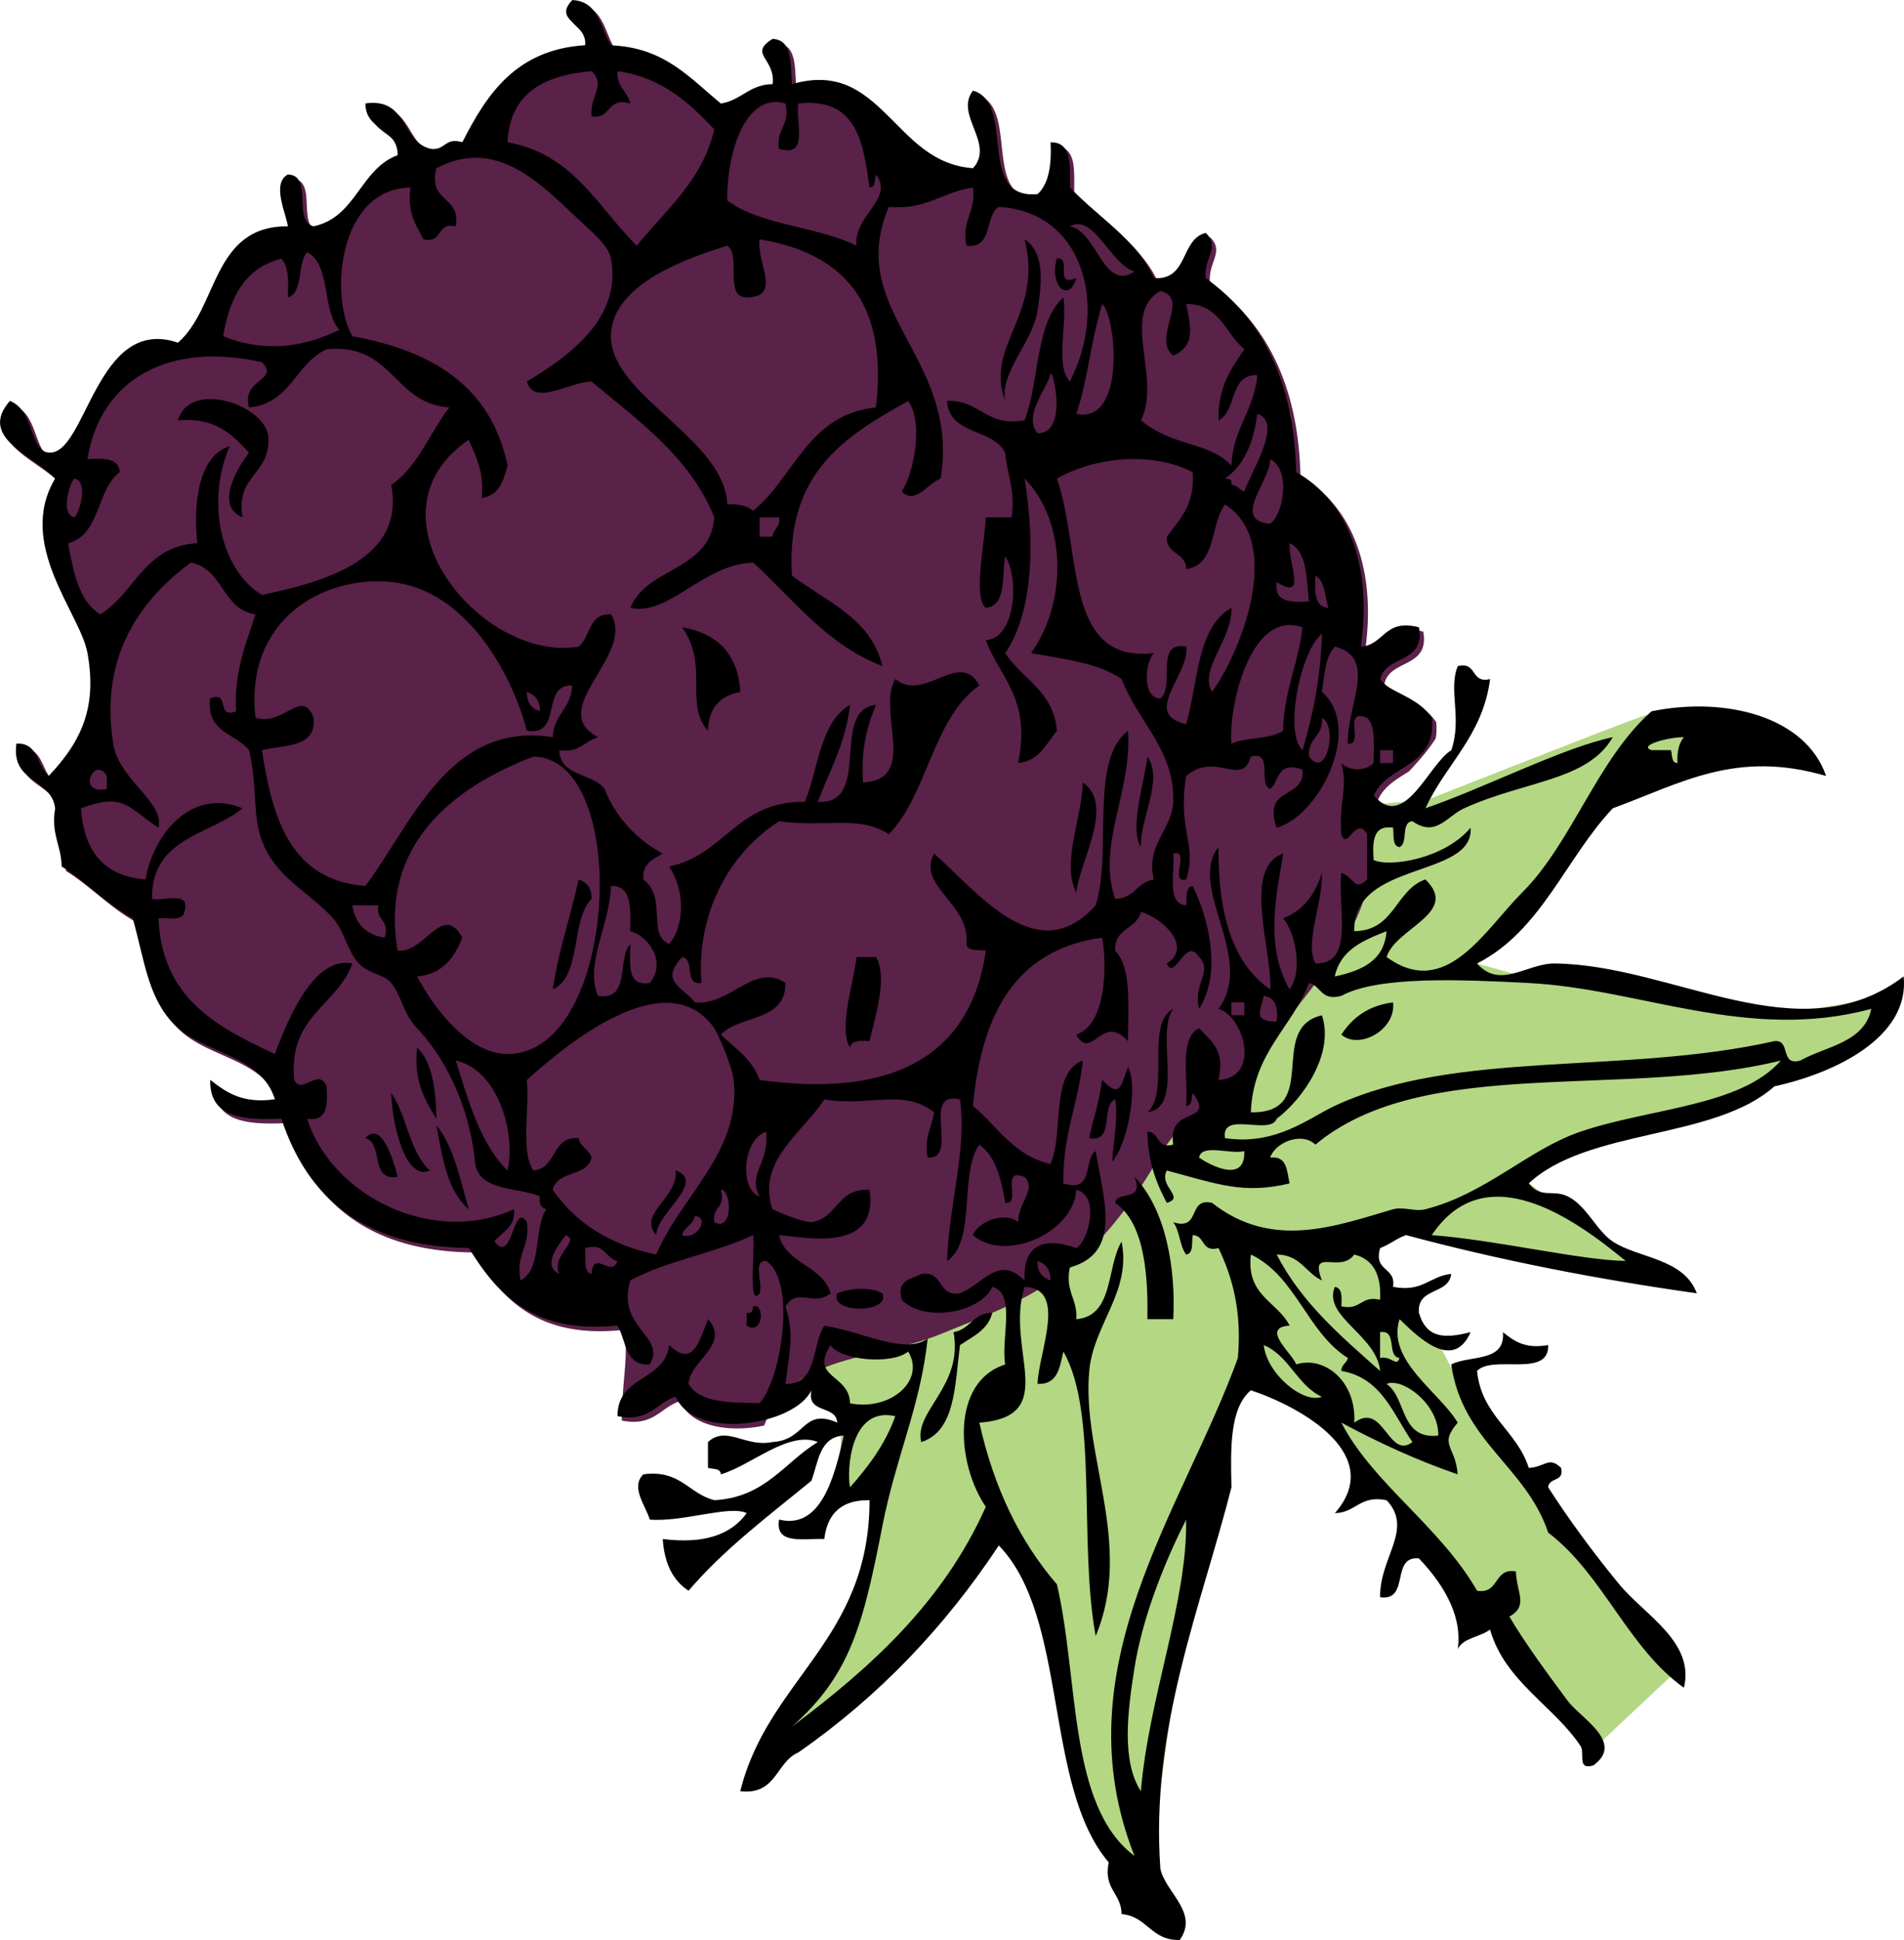
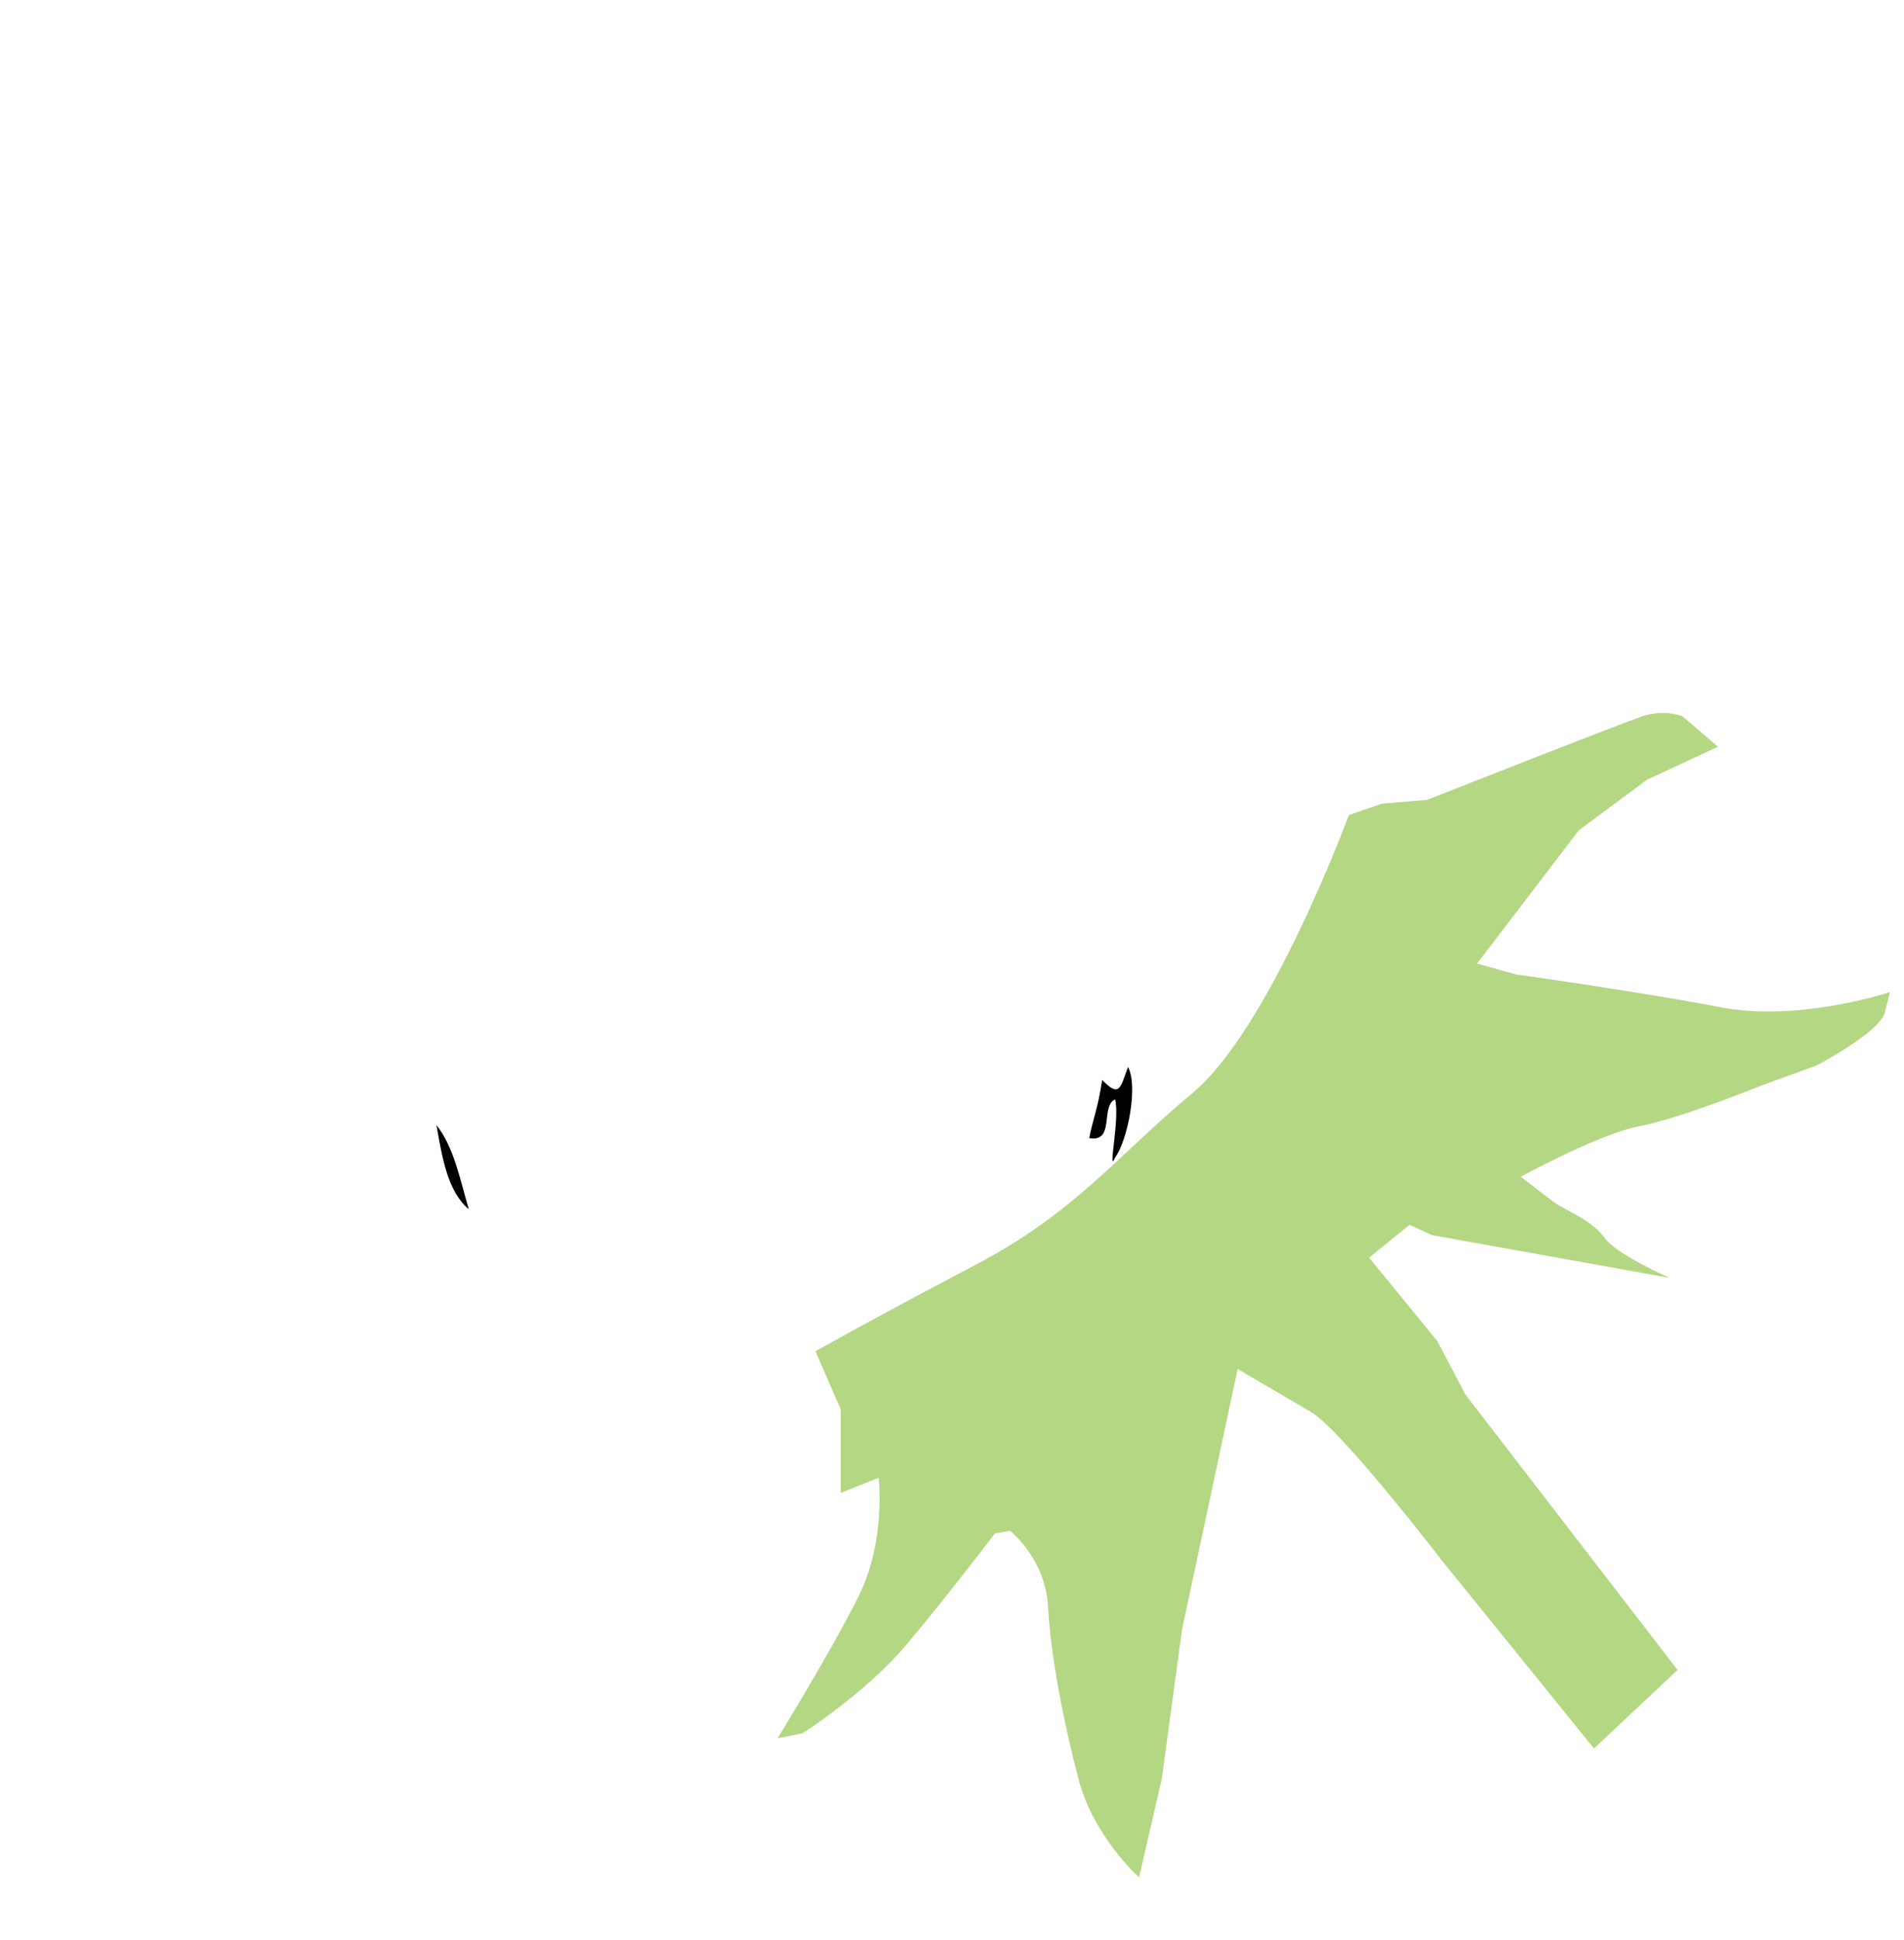
<svg xmlns="http://www.w3.org/2000/svg" viewBox="0 0 279.676 284.823">
  <path fill="#B4D784" clip-rule="evenodd" d="M234.16 256.69l12.255-11.512-31.194-40.479-4.085-7.799-10.027-12.255 5.942-4.827 3.271 1.515 34.979 6.284s-7.798-3.343-9.655-5.942-5.942-4.086-7.428-5.199-4.827-3.713-4.827-3.713 11.513-6.313 17.454-7.428 17.825-5.941 17.825-5.941l8.17-2.971s9.283-4.828 10.026-7.799l.743-2.971s-13.37 4.455-24.882 2.228-30.08-4.827-30.08-4.827l-5.682-1.596 14.966-19.572 10.026-7.427 10.398-4.828-5.199-4.456s-2.599-1.114-5.941 0-31.565 12.255-31.565 12.255l-6.683.562-4.83 1.667s-11.553 31.291-22.944 40.787-17.162 17.517-32.017 25.315-23.396 12.627-23.396 12.627l3.713 8.541v12.255l5.571-2.229s1.114 9.284-2.971 17.454-11.883 20.796-11.883 20.796l3.713-.742s9.285-5.942 15.226-12.998 12.998-16.34 12.998-16.34l2.229-.371s5.199 4.085 5.57 11.141 2.228 16.712 4.456 25.253 8.913 14.482 8.913 14.482l3.342-14.482 2.971-21.91 8.17-38.251s6.313 3.714 10.77 6.313 19.311 21.91 19.311 21.91l22.27 27.51z" fill-rule="evenodd" />
-   <path fill="#5A2149" clip-rule="evenodd" d="M112.24 209.28c4.326-10.726 15.99-9.351 26.11-13.488 12.299-5.027 21.539-7.799 32.205-26.411 3.738-6.523 11.686-9.995 16.008-16.206 4.498-6.465 10.687-12.839 13.434-20.143 1.869-4.972-.045-10.762 2.973-15.036a6.674 6.674 0 01-.552-.575c.896-2.016 2.779-3.042 4.556-4.175 1.507-1.621 2.851-3.141 3.91-4.82.132-.694.168-1.485.08-2.399-2.129-3.225-6.549-3.784-7.596-5.696.847-3.583 6.648-2.212 5.694-7.595-5.126-1.331-5.029 2.562-8.541 2.849 1.773-12.429-2.218-21.556-9.495-25.634-.317-13.607-5.188-22.662-13.293-28.482-.321-2.943 2.197-4.535 0-6.646-3.771.976-2.504 6.988-7.596 6.646-2.73-5.814-8.174-8.914-12.342-13.291-.035-3.129.39-6.718-2.848-6.646.158 3.322-.251 6.076-1.896 7.596-9.129.897-3.129-13.331-9.495-15.19-2.797 3.558 3.275 7.757 0 11.392-11.721-.789-13.336-16.184-26.583-12.342-.274-2.89.151-6.48-2.851-6.645-3.654 2.275.437 2.801 0 6.645-3.426.054-4.593 2.368-7.595 2.849-4.539-3.686-8.229-8.227-16.14-8.545-1.611-2.501-1.75-6.477-5.694-6.645-2.929 3.04 2.229 3.347 1.896 6.645-10.113.645-14.409 7.112-18.037 14.241-2.685-.784-2.461 1.339-4.748.951-4.284-1.096-3.237-7.524-9.492-6.647.016 4.097 4.729 3.498 4.744 7.594-5.551 2.046-6.073 9.117-12.343 10.444-3.137-.661-.023-7.571-3.797-7.595-2.445 1.304-.208 5.816 0 7.595-11.141-.067-10.206 11.946-16.136 17.089-12.061-4.132-13.463 16.633-18.991 16.14-2.832-.253-2.043-6.145-5.694-7.595-4.817 5.47 3.658 8.101 6.645 11.393-5.771 9.697 3.701 19.788 4.748 25.633 1.391 7.77-.722 12.812-5.698 18.039-1.758-1.406-1.422-4.906-4.744-4.748-.799 5.862 5.115 5.011 5.694 9.496-.653 3.816.912 5.42.95 8.543 3.693 2.32 6.548 5.477 10.442 7.597 1.742 6.305 2.222 11.265 5.698 15.19 4.253 4.801 13.05 4.562 15.189 11.393-4.802.688-7.181-1.045-9.495-2.848-.17 5.551 4.821 5.941 10.446 5.697 3.84 11.664 12.18 18.83 27.532 18.984 4.218 6.859 9.515 12.635 21.834 11.395 1.313 2.172-.004 7.271 0 13.289 4.725.928 5.655-1.938 8.545-2.846 1.706 3.86 7.426 4.62 12.366 3.58z" fill-rule="evenodd" />
-   <path clip-rule="evenodd" d="M150.5 35.127c3.364 2.2 2.287 7.777 1.9 10.444-.68 4.686-5.582 9.061-4.748 13.291-3.09-8.173 5.69-12.659 2.85-23.735zM155.25 37.974c2.275-.375-.525 4.325 2.848 2.849-1.12 3.864-4.05.933-2.85-2.849zM39.425 64.558c.104 5.167-4.852 5.275-3.797 11.393-4.272-1.725-.495-7.634.951-9.494-2.445-2.619-4.898-5.229-10.442-4.748 1.799-6.211 13.547-2.018 13.288 2.849zM100.19 92.09c5.111.902 8.217 3.809 8.545 9.494-2.913.568-4.659 2.305-4.748 5.696-3.55-3.98.25-9.497-3.8-15.19zM168.54 111.08c2.435 3.427-1.12 8.974-.95 13.291-1.75-2.75.54-9.56.95-13.29zM159.05 114.88c4.806 3.235-.572 11.848-.95 16.138-2.25-4.18.87-11.14.95-16.14zM84.998 129.12c1.167.416 1.947 1.217 1.896 2.849-3.137 3.189-1.375 11.282-5.694 13.291.843-5.8 2.628-10.67 3.798-16.14zM125.82 140.51h2.851c1.8 2.976-.178 8.925-.951 12.34-1.348-.081-2.688-.154-2.851.95-1.76-2.75.54-9.56.95-13.29zM204.62 147.16c.486 4.011-4.953 7.016-7.595 4.744 1.62-2.49 3.96-4.27 7.6-4.74zM172.34 148.11c-2.7 3.623 1.746 14.401-3.794 15.189 3.37-2.95-.37-13.02 3.79-15.19zM61.263 153.8c2.256 2.172 2.75 6.112 2.847 10.446-1.707-2.73-3.361-5.5-2.847-10.45zM57.466 160.45c2.337 3.357 2.662 8.731 5.694 11.396-3.539 1.6-5.544-6.47-5.694-11.4zM53.668 167.09c2.392-2.634 4.168 3.373 4.744 5.698-4.149.67-2.02-4.94-4.744-5.7zM99.237 171.84c4.582 1.63-2.824 6.281-2.847 9.492-2.781-3.15 3.299-5.52 2.847-9.49zM166.64 172.79c4.667 4.771 6.093 13.656 5.694 20.888h-3.794c.07-5.269-.089-13.926-4.747-17.09.39-1.83 4.35-.09 2.85-3.8zM129.62 189.88c1.221 2.994-7.865 2.994-6.645 0 2.07-.85 5.1-.9 6.64 0zM110.63 191.78c1.843-.375 1.387 4.327-.951 2.851v-1.9c.81.17.9-.37.95-.95zM145.76 192.73c-.63 2.534-2.851 3.477-4.748 4.748-.765 5.876-.645 12.644-5.694 14.243-1.121-4.543 6.204-8.167 4.748-16.14 2.46-.38 2.85-2.84 5.69-2.85zM220.76 195.58c1.592 1.259 3.184 2.511 6.648 1.896.166 4.914-8.136 1.355-10.445 3.797.656 6.622 5.849 8.708 7.595 14.24 2.364-.101 2.939-1.777 4.747 0 .521 2.105-1.812 1.352-1.896 2.851 3.087 4.782 6.544 9.503 10.442 14.239 3.712 4.513 11.141 8.46 9.495 15.189-8.294-5.945-11.852-16.626-19.938-22.784-3.241-9.735-12.617-13.335-14.243-24.686 2.72-1.4 7.99-.25 7.6-4.75z" fill-rule="evenodd" />
-   <path clip-rule="evenodd" d="M209.37 118.67c8.986-3.106 20.146-8.881 27.533-10.444-3.697 6.446-12.953 6.388-21.835 10.444-2.55 1.163-4.137 4.323-7.595 1.899-1.758.143-.583 3.214-1.9 3.797-1.112-.154-.8-1.73-.95-2.849-2.967-.435-3.032 2.028-2.848 4.748 2.326 1.099 10.392-.143 14.243-4.748.515 7.487-17.364 4.785-17.09 15.192 5.965-.048 5.995-6.032 10.441-7.597 5.119 4.924-4.365 7.101-5.693 11.395 8.73 6.341 14.362-3.923 19.938-9.496 7.316-7.317 11.071-19.638 18.986-26.582 10.948-2.231 22.665.813 25.632 9.494-13.22-3.871-21.146 1.006-31.329 4.748-6.923 7.315-10.492 17.989-19.938 22.785 3.388 3.861 7.344-.041 11.392 0 17.558.178 35.946 13.525 51.268 1.899.915 8.833-9.89 14.152-18.987 16.138-8.869 7.904-27.4 6.143-36.077 14.243 1.808 2.299 3.53.854 5.698 1.897 2.793 1.352 4.257 5.076 6.645 6.648 3.762 2.476 10.406 2.422 12.342 7.595-14.98-2.109-29.251-4.926-42.722-8.545-1.406.494-2.396 1.401-3.798 1.896-1.016 3.546 2.357 2.708 1.897 5.698 4.334.854 5.381-1.58 8.545-1.897-.355 3.122-5.045 1.912-4.748 5.694 1.086 3.782 3.782 3.84 7.599 2.852-2.634 6.019-8.031.386-10.445-1.901-1.928 6.062 5.811 10.632 8.545 15.19-2.839 3.356-.324 3.337 0 7.595-6.115-2.109-11.74-4.717-17.09-7.595 4.65 8.974 14.463 15.174 19.938 24.685 3.364.514 2.337-3.36 5.697-2.851.104 3.19 1.897 5.021-.95 6.648 2.194 3.735 5.455 8.186 8.546 12.343 1.932 2.592 8.44 6.111 3.797 9.495-2.499.753-1.186-1.773-1.9-2.851-3.891-5.872-11.103-9.453-13.289-17.091-1.422 1.112-3.883 1.183-4.748 2.852.676-4.408-1.618-9.032-5.698-13.293-4.218-.422-1.255 6.339-5.694 5.697-.135-5.81 4.969-9.967.951-14.243-3.968-.8-4.485 1.847-7.6 1.897 7.511-8.568-4.929-15.572-12.338-18.037-3.095 2.604-2.998 8.398-2.852 14.243-4.492 17.623-11.948 35.309-10.441 56.015.726 3.462 5.697 6.413 2.847 10.442-4.245.131-4.748-3.48-8.545-3.798-.051-3.113-2.696-3.631-1.897-7.595-9.611-11.276-5.848-35.927-16.14-46.52-7.935 11.999-17.674 22.197-29.433 30.38-3.334 1.414-3.184 6.309-8.542 5.694 4.083-16.484 18.987-22.151 18.987-42.723-4.188-.073-6.208 2.021-6.645 5.698-3.036-.131-7.266.935-6.648-2.851 6.13 1.521 8.163-6.235 9.496-12.339-3.574.224-3.705 3.89-4.748 6.645-6.262 5.13-12.791 9.994-18.041 16.14-2.306-1.491-3.554-4.04-3.793-7.595 6.154.776 10.079-.68 12.338-3.801-2.507-1.206-9.379 1.352-14.239.95-.649-2.125-2.855-4.756-.95-6.645 5.47-.723 6.641 2.854 10.446 3.797 7.494-.413 10.268-5.551 15.189-8.541-4.28-1.723-9.816 3.454-14.243 4.744-.023-.924-1.163-.734-1.896-.95v-3.794c2.77-2.495 5.47.842 9.491 0 4.906-.271 4.389-5.08 9.496-2.851-.17-2.678-4.512-1.183-3.797-4.748-2.38 5.118-17.032 7.521-19.938.95-2.89.908-3.82 3.774-8.545 2.847-.004-6.019 6.946-5.075 7.595-10.441 3.403 3.311 4.35-.239 5.698-3.798 3.376 3.747-2.704 6.115-2.851 9.496 1.603 2.827 6.123 2.738 10.446 2.847 3.307-3.82 5.37-18.06.95-20.888-2.059-.162-.433 3.369-.95 4.748-1.762 2.306-.642-6.259-.95-8.545-5.594 2.634-12.687 3.766-18.037 6.647-2.171 6.915 5.319 8.167 2.847 12.339-3.708.229-3.434-3.522-4.748-5.694-12.319 1.24-17.616-4.535-21.834-11.396-15.352-.154-23.692-7.32-27.532-18.983-5.625.243-10.616-.146-10.446-5.698 2.314 1.804 4.693 3.535 9.495 2.848-2.14-6.83-10.936-6.591-15.189-11.393-3.477-3.925-3.956-8.885-5.698-15.19-3.894-2.121-6.749-5.277-10.442-7.597-.039-3.124-1.603-4.727-.95-8.543-.58-4.485-6.494-3.633-5.694-9.495 3.322-.159 2.986 3.341 4.744 4.748 4.976-5.227 7.088-10.27 5.698-18.039-1.047-5.845-10.519-15.936-4.748-25.634-2.986-3.292-11.462-5.922-6.645-11.392 3.651 1.45 2.863 7.342 5.694 7.595 5.528.493 6.93-20.271 18.991-16.14 5.93-5.142 4.995-17.156 16.136-17.088-.208-1.779-2.445-6.291 0-7.595 3.774.023.661 6.934 3.797 7.595 6.27-1.327 6.792-8.398 12.343-10.444-.016-4.097-4.729-3.498-4.744-7.595 6.255-.877 5.208 5.551 9.492 6.646 2.287.388 2.062-1.735 4.748-.951 3.627-7.129 7.923-13.596 18.037-14.241.342-3.28-4.816-3.587-1.887-6.627 3.944.168 4.083 4.143 5.694 6.645 7.912.319 11.601 4.86 16.14 8.545 3.002-.481 4.168-2.795 7.595-2.849.437-3.844-3.654-4.369 0-6.645 3.002.164 2.577 3.755 2.851 6.645 13.247-3.842 14.861 11.552 26.583 12.342 3.275-3.635-2.797-7.834 0-11.392 6.366 1.86.366 16.088 9.495 15.19 1.646-1.519 2.055-4.273 1.896-7.595 3.237-.071 2.812 3.518 2.848 6.646 4.168 4.377 9.611 7.477 12.342 13.291 5.092.342 3.825-5.671 7.596-6.646 2.197 2.111-.321 3.703 0 6.646 8.104 5.82 12.976 14.875 13.293 28.483 7.277 4.077 11.269 13.204 9.495 25.633 3.512-.286 3.415-4.18 8.541-2.849.954 5.383-4.848 4.012-5.694 7.595 1.047 1.912 5.467 2.472 7.596 5.696.703 7.35-6.502 6.792-8.546 11.395 4.501 5.335 8.094-4.663 11.393-6.646 1.618-4.708-.482-8.887.95-12.343 2.921-.707 1.823 2.606 4.748 1.899-1.1 8.404-6.53 12.474-9.5 18.984zm-6.65 76.91v3.793c1.635-.371 2.435 1.41 2.848 0-1.96-.25-.23-4.2-2.85-3.79zm0-4.75c.205-3.686-1.008-5.953-3.797-6.645-2.04 2.874-6.668-1.197-4.748 3.801-2.383-1.101-3.179-3.785-6.645-3.801 3.658 7.101 9.484 12.033 15.189 17.09-.471-5.246-8.46-7.973-6.648-12.342 1.109.158 1.032 1.502.951 2.847 2.92.68 2.81-1.64 5.71-.95zm-4.74 8.54c-6.019-3.789-7.606-12.014-14.239-15.189-.719 6.096 3.894 6.868 5.693 10.445-4.465.248.596 4.273.951 5.694 4.156-1.332 8.885 2.488 8.545 8.546 4.322-3.207 4.999 5.539 8.545 2.851-2.858-4.106-4.504-9.426-10.445-10.446 0-.94.77-1.12.96-1.89zM74.55 20.89c9.685 1.711 13.254 9.534 18.987 15.19 4.223-5.271 9.562-9.426 11.396-17.088-3.716-3.883-7.591-7.601-14.243-8.545-.147 2.362 1.491 2.94 1.9 4.748-3.546-1.016-2.708 2.356-5.698 1.898-.32-2.944 2.198-4.535 0-6.646-6.989.609-11.995 3.198-12.347 10.443zm32.278 8.545c4.872 3.674 13.301 3.788 18.987 6.645-.51-4.344 5.632-6.979 2.851-10.442-.216.736-.027 1.872-.951 1.898-.884-6.71-1.908-13.281-10.445-12.342-.487 2.675 1.696 8.023-2.847 6.646-.464-2.998 1.711-3.354.95-6.646-5.76-1.733-8.64 7.021-8.55 14.241zM89.74 37.978c-.371-2.068-2.758-3.832-5.694-6.645-5.807-5.562-11.848-10.862-19.938-6.646-1.317 5.115 3.616 3.979 2.847 8.545-2.92-.707-1.823 2.605-4.748 1.898-1.082-2.082-2.449-3.878-1.897-7.595-10.612.135-11.956 15.978-8.545 21.836 11.813 2.111 20.417 7.433 22.785 18.987-.591 2.256-1.275 4.419-3.797 4.748.409-3.89-.881-6.083-1.897-8.545-16.04 10.925 1.758 32.767 16.14 30.381 1.758-1.408 1.421-4.908 4.744-4.748 3.678 5.899-9.7 13.958-1.896 18.039-1.986.547-2.712 2.354-5.698 1.899.159 3.956 4.917 3.312 6.648 5.696 1.723 4.288 4.674 7.349 8.545 9.493-1.391.827-3.014 1.422-2.851 3.797 3.608 2.718.456 7.951 3.797 9.496 2.542-3.048 2.105-8.402 0-11.394 8.155-1.655 9.967-9.656 19.938-9.494 2.032-4.929 2.217-11.705 6.645-14.241-.672 5.657-3.006 9.654-4.744 14.241 8.086.493 1.708-13.482 8.545-14.241-1.317 3.118-2.241 6.623-1.901 11.394 8.256-.394 1.947-10.554 4.748-15.191 4.23 3.579 9.426-4.466 12.343.95-6.88 4.831-7.529 15.889-13.293 21.836-4.373-2.841-8.978-.952-16.14-1.898-7.375 4.748-12.153 13.544-11.393 23.735-2.623.405-.892-3.541-2.847-3.797-3.214 3.548-.263 4.116 1.897 6.646 5.273.499 8.646-5.879 13.293-2.849.054 5.754-6.741 4.649-9.496 7.593 2.113 2.005 4.624 3.608 5.698 6.648 17.971 2.507 30.858-2.321 33.23-18.989-1.12-.149-2.696.164-2.851-.949.602-6.003-7.34-8.456-4.748-13.293 6.524 5.77 15.193 17.158 23.734 7.595 2.473-7.655-.988-21.243 4.748-25.634.626 8.98-4.628 16.723-1.896 24.685 2.831-.015 3.226-2.468 5.693-2.849-1.267-5.014 2.721-7.384 2.848-11.392.243-7.546-5.08-11.591-7.595-18.039-3.338-2.354-8.468-2.922-13.289-3.797 5.272-7.354 5.335-19.181-.95-25.634 1.51 9.287 1.313 19.532-2.848 25.634 2.484 3.846 7.112 5.545 7.595 11.392-1.579 1.904-2.549 4.414-5.697 4.748 1.938-9.534-2.689-12.501-4.744-18.039 4.253-.203 5.021-8.862 2.847-12.343-.537 2.944.259 7.22-2.847 7.597-1.851-1.555-.278-8.532 0-13.293h3.794c.563-4.041-.681-6.28-.947-9.494-1.78-3.601-8.228-2.532-8.545-7.595 4.926-.178 5.625 3.869 11.393 2.847 2.205-5.706 1.537-14.284 5.697-18.037.607 3.821-1.235 10.094.947 12.341 5.671-10.965 2.09-24.954-10.442-25.634-2.14 1.34-.78 6.185-4.747 5.696-.746-3.91 1.456-4.872.95-8.543-4.451.612-6.792 3.334-12.343 2.847-6.595 15.323 10.538 22.012 7.595 39.875-1.994.782-3.701 3.91-5.694 1.899 1.665-2.479 3.292-9.956.946-13.291-9.14 5.101-18.025 10.455-17.086 25.633 4.995 3.865 11.555 6.164 13.289 13.291-8.232-3.158-13.011-9.773-18.987-15.189-7.379.229-12.347 7.892-18.037 6.646 2.465-6.079 11.725-5.364 12.343-13.293-3.67-8.99-11.168-14.151-18.041-19.938-3.121-.014-8.448 3.724-9.495 0 7.069-4.223 13.868-9.699 12.358-18.059zm76.898 1.901c-3.604-1.17-5.941-8.582-9.495-6.646 4.05.731 4.89 9.644 9.5 6.646zm-56.96 3.797c-3.403-.075-.753-6.208-2.847-7.597-8.147 2.447-17.052 6.459-17.09 13.293-.046 8.721 16.704 15.02 17.09 24.683 1.653-.071 2.956.212 3.798.95 6.092-4.983 8.008-14.145 18.041-15.191 1.874-15.8-5.157-22.694-17.09-24.684-.51 3.464 3.38 8.436-1.9 8.546zm-67.408 0c.127-2.341.147-4.576-.946-5.698-5.32 1.329-7.61 5.683-8.545 11.395 6.266 2.486 11.922 1.57 17.091-.951-2.62-2.76-1.194-9.567-4.748-11.392-1.527 1.64-.461 5.87-2.852 6.646zM167.6 61.713c4.57 3.867 9.986 3.101 13.289 6.646.205-5.493 3.346-8.049 3.798-13.291-4.211-.098-2.951 5.275-5.694 6.645-.139-4.885 1.877-7.616 3.797-10.442-2.815-2.246-3.492-6.635-8.545-6.646.695 3.556 1.341 6.106-1.9 7.595-3.253-2.623 2.596-8.447-1.896-9.494-5.95 3.288.24 12.878-2.86 18.987zm-9.5-.948c7.37 1.53 5.833-14.413 3.797-16.14-1.96 6.691-1.96 10.54-3.8 16.14zM38.48 53.17c-13.811-3.079-23.773 2.575-25.632 14.241 2.353-.141 4.609-.178 4.748 1.899-3.465 2.547-2.805 9.223-7.595 10.442.788 4.276 1.583 8.543 4.744 10.444 5.095-3.135 6.432-10.027 14.243-10.444-.495-4.423-.34-12.658 4.748-14.239-3.5 8.078-1.371 18.131 4.744 21.836 9.635-2.021 21.023-5.387 18.991-16.14 3.94-2.704 5.628-7.661 8.541-11.394-8.302-.556-8.232-9.488-18.037-8.543-4.562 2.084-5.296 7.997-11.392 8.543-1.217-4.182 4.543-3.889 1.897-6.645zM152.4 63.614c4.774.062 2.005-10.465 1.896-8.545-.9 2.513-3.94 6.032-1.9 8.545zm27.54 6.644c.575.054 1.124.143.946.95.954-.004 1.132.769 1.9.949.835-2.675 5.818-10.162 1.897-11.393-.54 4.214-1.94 7.567-4.75 9.494zm-5.7 36.076c1.766-6.146 1.561-14.263 6.645-17.088.166 4.624-4.84 9.043-2.847 12.34 4.411-6.136 10.53-22.058 1.9-27.532-2.179 2.888-1.229 8.9-5.698 9.494.004-2.534-3.001-2.063-2.847-4.746 1.877-2.553 4.18-4.678 3.797-9.493-6.258-3.174-14.567-2.1-19.938.948 3.701 10.854.966 27.154 14.239 25.634-1.294 1.28-1.808 6.629.951 6.646 2.201-1.596-.912-8.507 3.797-7.595.57 4.127-6.7 9.865.01 11.395zm12.34-29.429c2.109-1.683 2.94-8.087 0-9.494-.01 3.241-5.78 9.025 0 9.494zm-175.64-.95c.746-.659 2.113-5.296 0-5.696-.741.658-2.113 5.298 0 5.696zm100.64 2.848h1.896c.054-1.215 1.217-1.315.951-2.849h-2.847v2.849zm75.95 6.645c-.437 2.967 2.028 3.037 4.748 2.849-.391-3.409-.243-7.355-2.852-8.545-.16 3.258 2.58 8.493-1.9 5.696zM72.65 182.284c2.615 3.538 2.747-6.016 4.744-2.848.51 3.67-1.692 4.632-.947 8.545 3.199-1.549 1.901-7.595 3.797-10.445-.741-.209-1.104-.796-.95-1.9-3.353-1.391-8.785-.707-9.495-4.744-.781-8.904-4.841-16.113-8.542-19.941-2.001-2.062-2.337-4.906-3.797-6.643-1.105-1.315-3.214-1.273-4.748-2.849-1.591-1.634-2.213-4.908-3.797-6.645-3.739-4.095-8.356-5.879-10.446-11.394-1.418-3.746-.599-7.798-1.896-13.291-1.955-2.477-6.305-2.558-5.698-7.595 3.071-1.175.726 3.071 3.797 1.898-.297-5.994 1.495-9.899 2.851-14.241-4.964-.734-4.69-6.705-9.496-7.595-7.599 5.59-13.42 13.998-11.392 26.582.718 5.198 7.579 8.576 6.645 12.342-4.644-3.075-5.053-5.188-11.393-2.847.425 6.22 3.307 9.984 9.496 10.442 1.078-6.526 6.671-13.563 14.239-10.442-4.883 3.977-13.413 4.308-13.293 13.291 1.796.421 5.725-1.292 4.748 1.899-.174 1.406-2.295.871-3.797.95.49 11.852 8.688 15.998 17.09 19.938 2.086-5.524 5.822-14.417 11.393-13.293-2.275 6.27-9.453 7.637-8.545 17.09 1.124 2.337 3.589-1.943 4.748.946.186 2.72.12 5.185-2.847 4.752 3.573 11.342 18.485 18.767 30.379 13.289.239 2.76-1.789 3.26-2.848 4.73zm122.48-93.036c-.525-1.69-.49-3.944-1.9-4.748-.14 2.354-.18 4.607 1.9 4.748zM77.4 107.284c-2.333-8.736-9.071-20.735-19.934-21.836-9.975-1.01-21.572 5.526-19.938 19.938 4.199 1.265 6.849-4.462 8.541 0 .394 4.504-4.319 3.908-7.595 4.748 1.538 10.171 4.3 19.12 15.193 19.938 6.846-9.086 12.3-24.26 27.533-21.836.131-3.349 2.715-4.246 2.847-7.595-4.653-.23-1.343 7.51-6.647 6.64zm103.48 1.9c2.175-.991 5.729-.601 7.595-1.899.108-5.905 2.253-9.775 2.852-15.19-7.68-2.688-10.89 11.65-10.45 17.09zm11.4 1.9c2.588 3.512 4.265-4.495 1.896-5.698.24 2.78-2.15 2.92-1.9 5.7zm1.9-18.039c-3.237 2.604-5.578 14.666-2.847 17.088 1.52-5.12 2.66-10.632 2.85-17.089zm1.89 1.898c-1.409 1.437-1.525 4.167-1.896 6.645 6.077 5.238-.281 18.135-6.645 19.938-2.144-6.254 4.207-4.018 3.798-8.543-3.836-1.304-3.361 1.702-4.748 2.847-1.881-.649.591-5.656-2.847-4.746-1.252 4.589-5.216-.879-9.496 2.847-1.344 8.083 1.685 9.926 0 15.189-2.576.68.68-4.475-1.9-3.797.298 2.871-1.051 7.384 1.9 7.595.147-1.117-.162-2.695.95-2.847 2.368 4.736 4.308 12.758.95 18.041-.942-3.719 2.095-5.515 0-7.597-1.985-3.177-3.569 3.661-4.747.948 3.867-2.447-.599-6.671-3.798-7.595-.591 2.575-3.967 2.362-3.797 5.696 2.491 2.571 1.885 8.242 1.896 13.291-3.824-4.253-5.347 3.083-7.595-.95 4.478-1.507 4.527-10.446 3.797-14.239-12.833 1.723-17.735 11.381-18.986 24.686 3.619 3.021 5.979 7.309 11.392 8.545 2.048-4.597-.107-13.405 4.748-15.189-.622 6.339-3.002 10.925-2.848 18.036 4.621 1.457 2.848-3.48 4.744-4.747 1.217 7.332 3.855 14.942-3.797 17.09-.73 3.577 1.158 4.535.95 7.595 5.536-.479 4.403-7.621 6.645-11.392 1.507 7.305-4.114 12.11-4.744 18.986-1.128 12.312 6.587 25.466.946 38.925-2.542-13.945.418-32.79-4.744-41.775-.536 2.314-.814 4.887-3.797 4.752.154-4.683 4.466-14.058-1.9-14.243-2.944 9.151 5.404 19.01-6.645 19.938 2.136 9.572 5.961 17.453 11.392 23.734 3.253 13.838 1.611 32.566 11.393 39.875-10.921-27.617 7.093-50.73 15.189-73.105.599-6.931-.8-11.859-2.847-16.14-2.592.695-1.912-1.886-3.798-1.896-.15 1.116.163 2.692-.95 2.847-.97-1.244-.931-3.5-1.9-4.744 4.148 1.294 2.024-3.678 5.698-2.851 8.843 6.984 18.222 3.384 26.582.95 1.464-.425 3.271.379 4.747 0 8.963-2.287 15.102-8.773 22.785-11.393 10.187-3.473 23.557-3.696 29.433-10.441-23.147 5.69-52.465-.912-68.357 12.339-2.052-1.939-5.902-.325-6.645 1.9 2.503-.29 2.449 1.981 2.847 3.797-6.775 1.611-10.457.128-18.036-1.896-1.236 2.356 2.785 3.94 0 4.744-1.55-2.882-2.785-6.073-2.848-10.442 1.886.012 1.206 2.593 3.794 1.897-.92-5.931 6.394-2.82 2.851-7.596-.212.738-.026 1.874-.95 1.901.321-4.11-1.081-9.944 1.9-11.396 1.635 1.847 3.895 3.071 2.848 7.599 6.366-.328 3.67-9.461 0-10.441 5.524-7.464-4.644-17.919 0-23.737-.089 9.583 1.967 17.019 7.595 20.886.367-5.462-4.203-17.828 1.896-19.938-.729 5.032-2.932 13.272.95 19.938 2.052-2.745.781-8.51-.95-10.442 2.994-1.124 4.694-3.535 5.698-6.646.128 4.595-2.592 10.21-.95 13.291 5.803.106 3.245-8.147 3.798-13.291 1.936.529 1.861 2.857 3.797.948v-6.645c-1.673-2.887-2.939 2.59-3.797 0-.371-5.234 1.027-6.592 0-10.444 1.247 1.219 3.5 1.219 4.747 0-.007-2.522.359-5.422-.95-6.646-3.735-1.52-.328 4.101-2.847 3.798-.1-5.81 4.44-12.651-1.87-14.251zM79.3 104.434c.05-1.634-.73-2.434-1.9-2.849-.051 1.64.733 2.44 1.9 2.85zm163.3 5.7h2.848c.212.736.027 1.874.95 1.898-.073-1.653.212-2.953.95-3.797-1.79-.09-6.93 1.16-4.75 1.9zm-39.88 1.9h1.897v-1.898h-1.897v1.9zm-128.17 42.72c16.298.022 18.292-43.524 3.797-43.673-11.566 4.417-22.634 12.771-19.938 28.481 3.991.475 6.583-7.205 9.496-1.899-1.17 2.944-2.882 5.347-6.645 5.696 2.74 5.13 7.755 11.38 13.29 11.39zm-58.862-38.92v-1.899c-1.75-3.16-4.628 2.85 0 1.9zm72.155 30.38c4.868.75 2.731-5.495 4.748-7.595-.039 2.886-.552 6.249 2.847 5.696 2.522-2.998-.131-6.897-2.847-7.595-.039-3.129.386-6.718-2.851-6.646-.096 5.52-3.936 11.55-1.897 16.14zm-31.329-8.55c.784-2.683-1.341-2.459-.951-4.748h-3.797c.42 2.75 2.001 4.33 4.748 4.75zm139.55 5.7c3.898-.852 7.26-2.239 7.6-6.645-3.41 1.33-6.77 2.72-7.6 6.64zm28.49.95c-10.222-.512-22.175-1.029-27.532 1.898-3.029.812-2.937-1.495-4.744-1.898-2.534 6.643-8.189 10.166-8.545 18.989 10.457.212 2.268-12.343 10.441-14.243 1.87 5.59-2.754 12.265-6.645 15.193-.946 2.534-8.221-1.26-7.595 2.843 7.49 1.136 12.351-2.981 16.136-4.743 17.879-8.313 42.352-4.501 64.561-9.496 2.496-.278.75 3.686 3.798 2.852 3.87-2.145 9.402-2.627 10.445-7.595-18.12 4.91-33.99-2.98-50.32-3.79zm-116.78 14.24c-.197-1.893-2.306-6.834-2.847-7.599-6.533-9.175-19.829.634-27.536 7.599.413 4.331-.958 10.454.95 13.293 3.527-.278 2.573-5.025 6.648-4.752.228 1.36 1.561 1.604 1.896 2.852-.587 2.89-5.107 1.854-5.694 4.744 3.373 4.855 8.387 8.069 15.189 9.495 3.717-8.68 12.497-15.05 11.397-25.63zm79.75-8.55c.263-2.167-.228-3.569-1.9-3.798-.49 2.42-1.62 3.69 1.9 3.8zm-6.65-.95h1.9v-1.897h-1.9v1.9zm-106.33 22.79c1.29-5.609-1.472-14.834-7.595-16.14 1.889 6.02 3.597 12.22 7.595 16.14zm58.858 26.58c-2.36 1.993-10.098 1.282-11.392-.946-3.171 4.863 2.801 4.265 2.847 8.545 5.96 1.19 11.14-3.38 8.54-7.6zm-3.79 25.64c-2.812 14.301-4.636 21.804-13.289 29.433 11.585-8.665 22.229-18.276 28.483-32.28-4.312-6.277-5.177-18.346 2.847-20.888-.66-3.771 1.653-10.515-1.9-11.392-1.673 3.763-9.936 5.323-13.289 1.896-.831-3.044 1.46-2.967 2.847-3.794 3.361-.518 2.333 3.361 5.694 2.848 3.57-1.472 5.637-5.683 9.496-1.897-.278-5.454 3.082-6.382 7.595-4.751 1.873-1.059 3.469-7.846 0-8.545-.421 6.304-10.399 10.747-15.189 6.648.818-2.148 4.944-3.489 6.645-1.897-.047-2.827 2.793-4.821.95-6.648-3.736-1.518-.332 4.099-2.848 3.798-.575-3.539-1.395-6.838-3.797-8.545-3.041 4.241-.371 14.188-4.748 17.09.313-8.537 2.959-16.58 1.896-23.734-5.845-1.414.012 8.869-4.744 8.545-.552-3.083.645-4.42.947-6.645-4.524-3.585-9.612-.772-16.137-1.9-2.955 4.713-10.048 9.031-7.599 16.14 1.777.757 3.481 1.584 5.698 1.9 3.886-.549 3.786-5.08 8.545-4.751 1.438 9.541-9.936 6.837-13.292 6.648 1.07 4.311 6.37 4.388 7.595 8.545-2.766 2.043-4.709-.978-6.645 1.896 1.368 4.203.537 6.919 0 11.396 4.836.085 3.809-5.687 5.698-8.546 5.567.835 11.768 4.335 15.19 1.897-1.03 9.82-4.63 17.24-6.65 27.51zm-18.04-48.42c-1.831-3.415 1.503-4.794.95-9.492-3.49 1.21-3.92 8.54-.95 9.49zm71.2-6.65c-1.966.563-6.238-1.175-6.645.95 1.71 1.2 6.85 3.84 6.64-.95zm-77.84 10.45c2.866 1.461 2.496-4.914.946-4.751.78 2.69-1.35 2.46-.95 4.75zm105.38 1.89c9.422.71 21.652 3.654 28.482 3.797-7.59-6.27-20.61-15.54-28.48-3.8zm-110.13 0c1.955.83 4.261-2.461 1.897-2.848-.23 1.36-1.57 1.61-1.9 2.85zm-18.043 5.7c-1.202-2.897 3.249-4.836.95-5.697-.68 1.01-3.708 4.38-.95 5.7zm4.748 0c.302-3.755 2.94.703 3.798-1.9-1.812-.401-1.719-2.712-4.748-1.9.161 1.42-.337 3.51.95 3.8zm67.405.95c.051-1.638-.729-2.438-1.896-2.851-.05 1.63.74 2.43 1.9 2.85zm39.88 17.09c-3.674-1.703-4.755-6.007-8.545-7.595.48 4.28 5.85 8.66 8.54 7.59zm-69.31 13.29c2.666-3.036 5.142-6.254 6.648-10.446-6.63-1.53-7.16 8.01-6.65 10.45zm41.77 26.58c-.993 6.289-1.932 13.579.95 18.037 1.136-13.737 6.869-27.935 6.645-39.875-2.78 5.48-6.32 13.79-7.6 21.84zm44.63-34.17c.135-4.598-5.289-8.6-7.595-7.595 2.99 2.05 1.92 8.19 7.59 7.59z" fill-rule="evenodd" />
  <path clip-rule="evenodd" d="M163.8 161.4c-2.194.973.026 6.358-3.798 5.693.417-2.402 1.271-4.303 1.896-8.541 2.639 2.731 2.658 1.047 3.798-1.9 1.503 2.809-.035 10.697-1.896 13.293-1.18 2.71.72-5.62 0-8.54zM64.11 165.19c2.542 3.156 3.454 7.938 4.748 12.343-3.094-2.6-3.89-7.49-4.748-12.34z" fill-rule="evenodd" />
</svg>